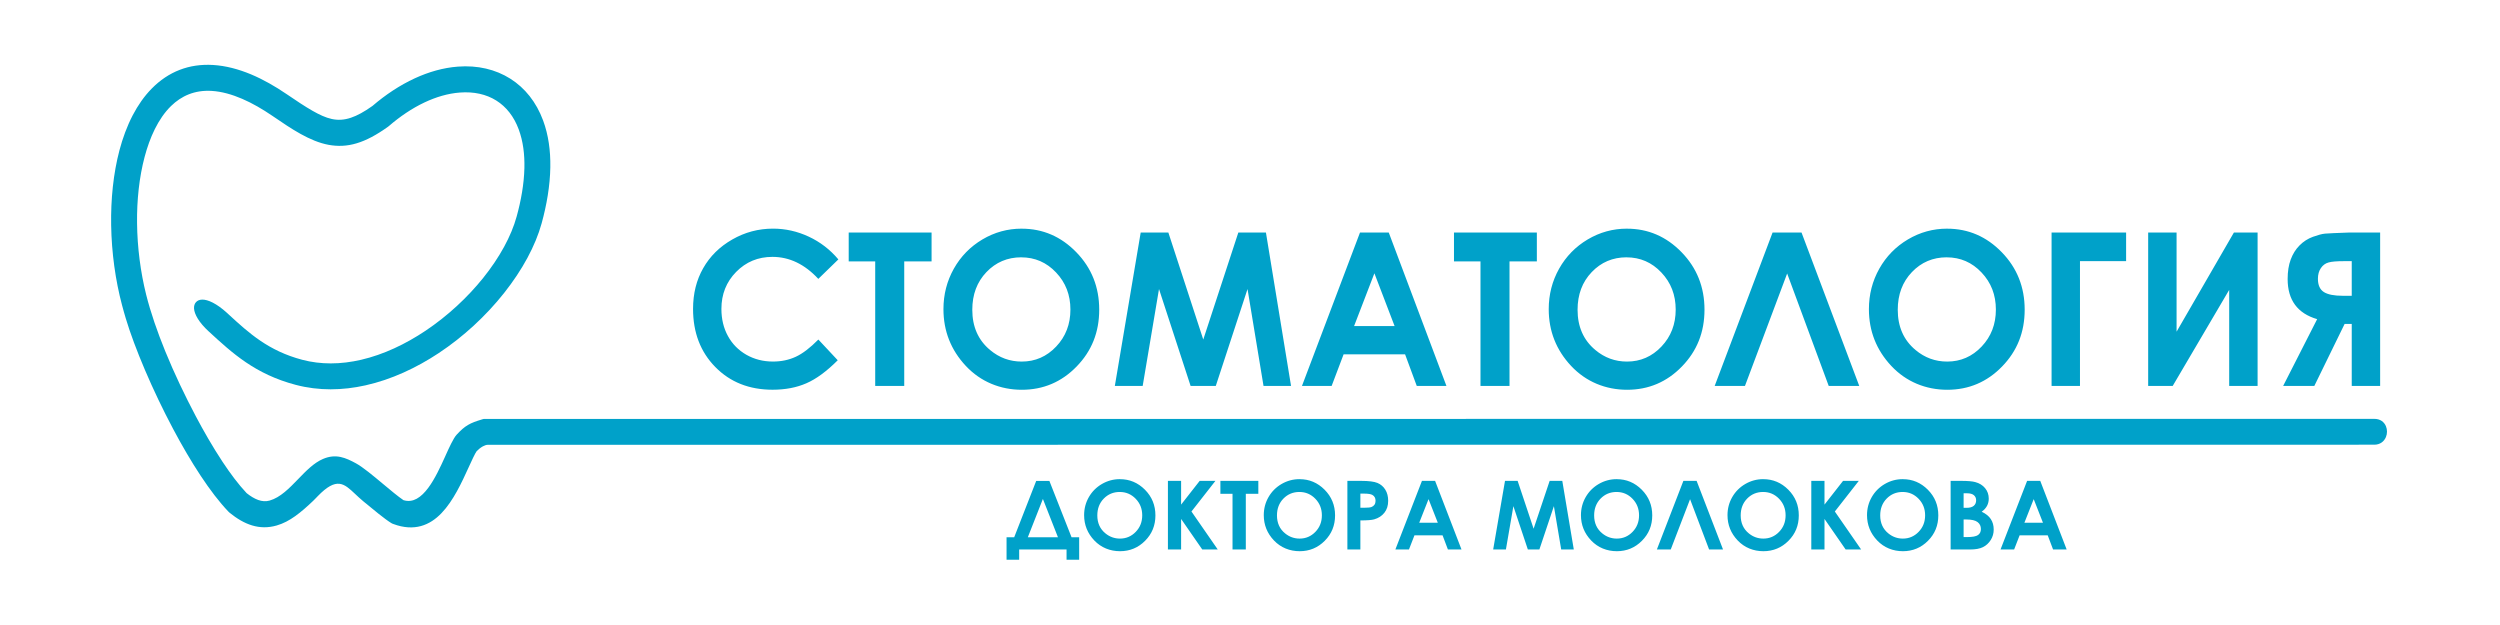
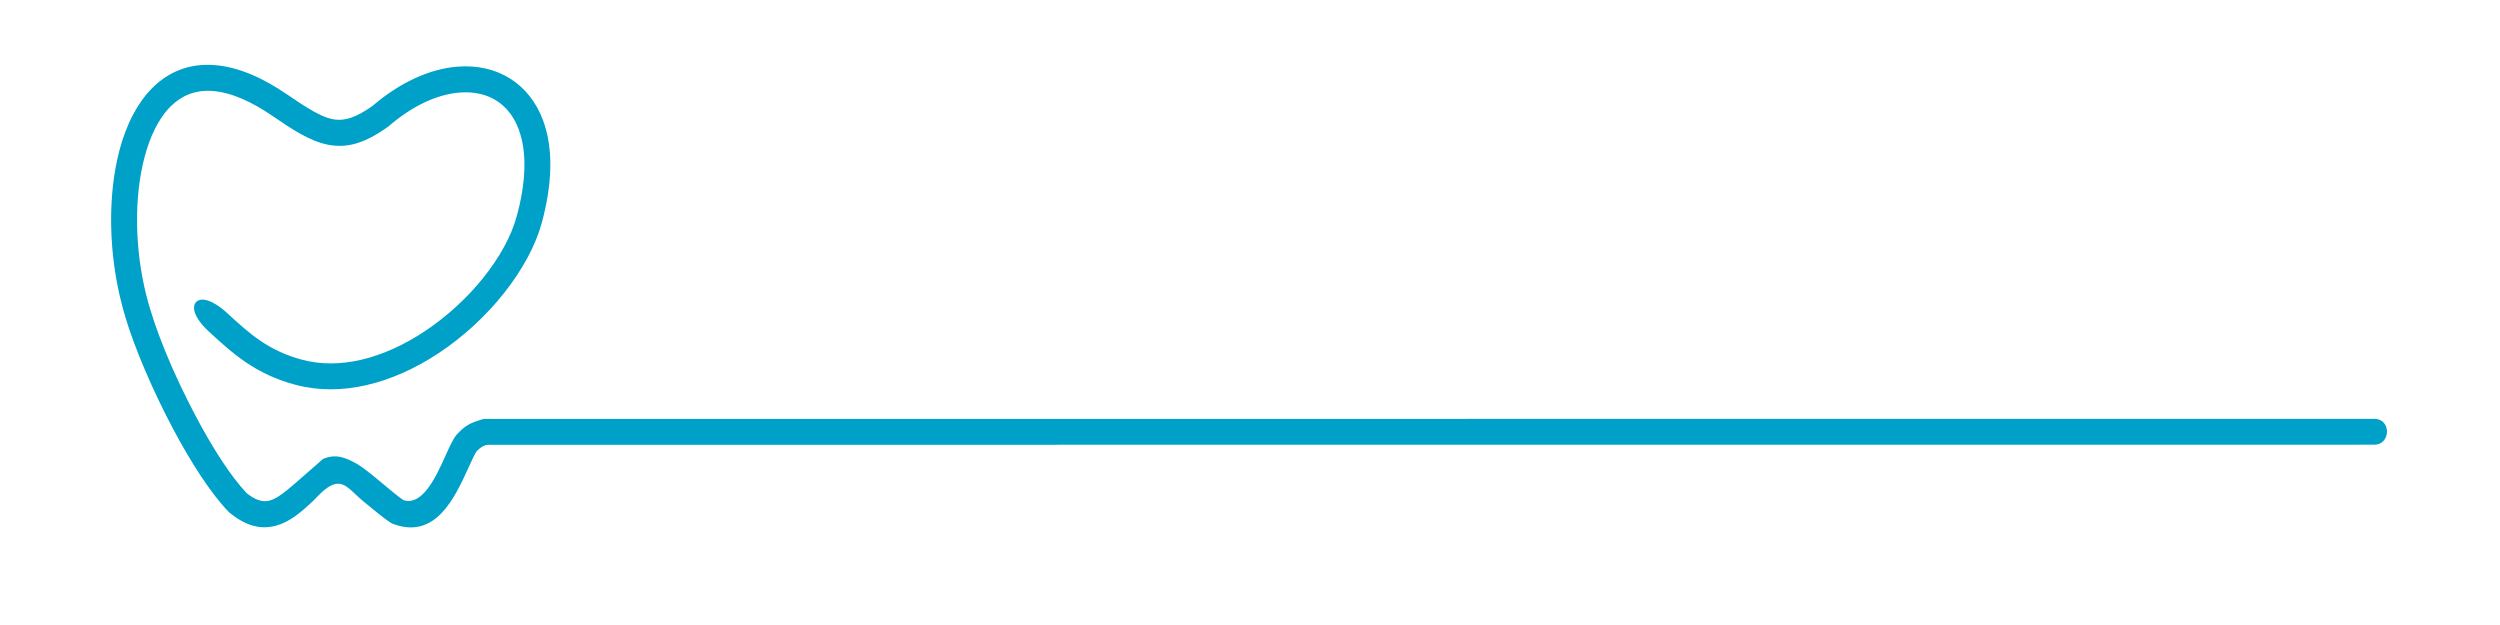
<svg xmlns="http://www.w3.org/2000/svg" width="1080" height="270" viewBox="0 0 1080 270" fill="none">
  <g clip-path="url(#clip0_17_7)">
-     <path d="M447.63 207.75H453.33L462.91 232.1H466.2V241.8H460.75V237.38H440.28V241.8H434.83V232.1H438.13L447.64 207.75H447.63ZM450.53 215.54L444.02 232.1H457.04L450.53 215.54ZM483.8 207C487.99 207 491.59 208.52 494.61 211.55C497.63 214.58 499.14 218.29 499.14 222.65C499.14 227.01 497.65 230.64 494.67 233.63C491.7 236.62 488.09 238.12 483.84 238.12C479.59 238.12 475.69 236.58 472.76 233.5C469.82 230.42 468.34 226.77 468.34 222.54C468.34 219.71 469.03 217.1 470.4 214.72C471.77 212.35 473.65 210.46 476.05 209.07C478.45 207.68 481.04 206.99 483.8 206.99V207ZM483.72 212.53C480.99 212.53 478.69 213.49 476.83 215.39C474.97 217.3 474.04 219.72 474.04 222.66C474.04 225.93 475.21 228.53 477.56 230.43C479.38 231.92 481.47 232.67 483.83 232.67C486.49 232.67 488.76 231.7 490.63 229.77C492.51 227.84 493.44 225.46 493.44 222.62C493.44 219.78 492.5 217.41 490.61 215.46C488.72 213.51 486.43 212.53 483.72 212.53ZM504.54 207.74H510.24V217.99L518.26 207.74H525.06L514.71 220.97L526.07 237.38H519.38L510.24 224.18V237.38H504.54V207.74ZM527.21 207.74H543.6V213.31H538.19V237.38H532.45V213.31H527.21V207.74ZM561.41 207C565.6 207 569.2 208.52 572.22 211.55C575.24 214.58 576.75 218.29 576.75 222.65C576.75 227.01 575.26 230.64 572.28 233.63C569.31 236.62 565.7 238.12 561.45 238.12C557.2 238.12 553.3 236.58 550.37 233.5C547.43 230.42 545.95 226.77 545.95 222.54C545.95 219.71 546.64 217.1 548.01 214.72C549.38 212.35 551.26 210.46 553.66 209.07C556.06 207.68 558.65 206.99 561.41 206.99V207ZM561.33 212.53C558.6 212.53 556.3 213.49 554.44 215.39C552.58 217.3 551.65 219.72 551.65 222.66C551.65 225.93 552.82 228.53 555.17 230.43C556.99 231.92 559.08 232.67 561.44 232.67C564.1 232.67 566.37 231.7 568.24 229.77C570.12 227.84 571.05 225.46 571.05 222.62C571.05 219.78 570.11 217.41 568.22 215.46C566.33 213.51 564.04 212.53 561.33 212.53ZM582.07 207.74H588.06C591.3 207.74 593.63 208.04 595.06 208.63C596.49 209.23 597.63 210.2 598.45 211.53C599.28 212.86 599.69 214.47 599.69 216.34C599.69 218.41 599.15 220.13 598.06 221.5C596.98 222.87 595.51 223.83 593.64 224.36C592.55 224.67 590.56 224.82 587.68 224.82V237.37H582.07V207.73V207.74ZM587.68 219.34H589.49C590.91 219.34 591.9 219.24 592.46 219.04C593.02 218.83 593.45 218.5 593.77 218.04C594.09 217.57 594.24 217.01 594.24 216.34C594.24 215.19 593.79 214.35 592.9 213.83C592.25 213.44 591.04 213.24 589.28 213.24H587.68V219.35V219.34ZM614.28 207.74H619.96L631.37 237.38H625.5L623.19 231.27H611.04L608.67 237.38H602.8L614.28 207.74ZM617.13 215.62L613.11 225.82H621.13L617.13 215.62ZM650.15 207.74H655.62L662.52 228.41L669.45 207.74H674.91L679.88 237.38H674.44L671.28 218.66L665.01 237.38H660.03L653.78 218.66L650.55 237.38H645.05L650.16 207.74H650.15ZM698.43 207C702.62 207 706.22 208.52 709.24 211.55C712.26 214.58 713.77 218.29 713.77 222.65C713.77 227.01 712.28 230.64 709.3 233.63C706.33 236.62 702.72 238.12 698.47 238.12C694.22 238.12 690.32 236.58 687.39 233.5C684.45 230.42 682.97 226.77 682.97 222.54C682.97 219.71 683.66 217.1 685.03 214.72C686.4 212.35 688.28 210.46 690.68 209.07C693.08 207.68 695.67 206.99 698.43 206.99V207ZM698.35 212.53C695.62 212.53 693.32 213.49 691.46 215.39C689.6 217.3 688.67 219.72 688.67 222.66C688.67 225.93 689.84 228.53 692.19 230.43C694.01 231.92 696.1 232.67 698.46 232.67C701.12 232.67 703.39 231.7 705.26 229.77C707.14 227.84 708.07 225.46 708.07 222.62C708.07 219.78 707.13 217.41 705.24 215.46C703.35 213.51 701.06 212.53 698.35 212.53ZM738.33 237.38L730.11 215.65L721.76 237.38H715.77L727.22 207.74H732.94L744.35 237.38H738.32H738.33ZM761.74 207C765.93 207 769.53 208.52 772.55 211.55C775.57 214.58 777.08 218.29 777.08 222.65C777.08 227.01 775.59 230.64 772.61 233.63C769.64 236.62 766.03 238.12 761.78 238.12C757.53 238.12 753.63 236.58 750.7 233.5C747.76 230.42 746.28 226.77 746.28 222.54C746.28 219.71 746.97 217.1 748.34 214.72C749.71 212.35 751.59 210.46 753.99 209.07C756.39 207.68 758.98 206.99 761.74 206.99V207ZM761.66 212.53C758.93 212.53 756.63 213.49 754.77 215.39C752.91 217.3 751.98 219.72 751.98 222.66C751.98 225.93 753.15 228.53 755.5 230.43C757.32 231.92 759.41 232.67 761.77 232.67C764.43 232.67 766.7 231.7 768.57 229.77C770.45 227.84 771.38 225.46 771.38 222.62C771.38 219.78 770.44 217.41 768.55 215.46C766.66 213.51 764.37 212.53 761.66 212.53ZM782.48 207.74H788.18V217.99L796.2 207.74H803L792.65 220.97L804.01 237.38H797.32L788.18 224.18V237.38H782.48V207.74ZM822.01 207C826.2 207 829.8 208.52 832.82 211.55C835.84 214.58 837.35 218.29 837.35 222.65C837.35 227.01 835.86 230.64 832.88 233.63C829.91 236.62 826.3 238.12 822.05 238.12C817.8 238.12 813.9 236.58 810.97 233.5C808.03 230.42 806.55 226.77 806.55 222.54C806.55 219.71 807.24 217.1 808.61 214.72C809.98 212.35 811.86 210.46 814.26 209.07C816.66 207.68 819.25 206.99 822.01 206.99V207ZM821.93 212.53C819.2 212.53 816.9 213.49 815.04 215.39C813.18 217.3 812.25 219.72 812.25 222.66C812.25 225.93 813.42 228.53 815.77 230.43C817.59 231.92 819.68 232.67 822.04 232.67C824.7 232.67 826.97 231.7 828.84 229.77C830.72 227.84 831.65 225.46 831.65 222.62C831.65 219.78 830.71 217.41 828.82 215.46C826.93 213.51 824.64 212.53 821.93 212.53ZM842.67 237.38V207.74H847.35C850.07 207.74 852.05 207.91 853.31 208.26C855.09 208.73 856.51 209.61 857.56 210.88C858.61 212.16 859.14 213.67 859.14 215.4C859.14 216.53 858.9 217.55 858.42 218.48C857.95 219.4 857.17 220.27 856.09 221.07C857.89 221.92 859.2 222.97 860.03 224.24C860.86 225.51 861.28 227.01 861.28 228.74C861.28 230.47 860.85 231.92 859.99 233.29C859.12 234.66 858.01 235.68 856.65 236.36C855.29 237.04 853.41 237.38 851.01 237.38H842.67ZM848.28 213.11V219.38H849.54C850.94 219.38 851.99 219.09 852.67 218.51C853.35 217.93 853.69 217.14 853.69 216.14C853.69 215.21 853.37 214.48 852.72 213.92C852.07 213.38 851.09 213.1 849.77 213.1H848.28V213.11ZM848.28 224.42V232.02H849.71C852.08 232.02 853.69 231.72 854.51 231.13C855.34 230.54 855.75 229.68 855.75 228.55C855.75 227.28 855.27 226.27 854.3 225.53C853.33 224.79 851.72 224.42 849.47 224.42H848.28ZM875.71 207.74H881.39L892.8 237.38H886.93L884.62 231.27H872.47L870.1 237.38H864.23L875.71 207.74ZM878.56 215.62L874.54 225.82H882.56L878.56 215.62Z" fill="#00A1C9" />
-     <path d="M362.15 112.08L353.51 120.48C347.63 114.14 341.03 110.97 333.68 110.97C327.49 110.97 322.26 113.14 318.02 117.46C313.77 121.78 311.65 127.11 311.65 133.44C311.65 137.86 312.6 141.78 314.48 145.19C316.36 148.62 319.02 151.31 322.45 153.27C325.89 155.22 329.71 156.19 333.92 156.19C337.5 156.19 340.77 155.51 343.74 154.14C346.72 152.77 349.98 150.28 353.53 146.68L361.9 155.63C357.12 160.41 352.6 163.74 348.34 165.58C344.09 167.44 339.22 168.36 333.76 168.36C323.69 168.36 315.44 165.1 309.02 158.56C302.6 152.04 299.4 143.65 299.4 133.45C299.4 126.83 300.86 120.97 303.79 115.84C306.71 110.7 310.88 106.58 316.34 103.46C321.78 100.34 327.64 98.77 333.94 98.77C339.28 98.77 344.42 99.92 349.38 102.23C354.33 104.54 358.59 107.81 362.17 112.06L362.15 112.08ZM366.64 100.45H402.44V112.91H390.63V166.72H378.09V112.91H366.64V100.45ZM441.36 98.79C450.51 98.79 458.39 102.19 464.97 108.97C471.57 115.75 474.86 124.03 474.86 133.78C474.86 143.53 471.61 151.64 465.1 158.33C458.61 165.02 450.71 168.38 441.44 168.38C432.17 168.38 423.64 164.93 417.22 158.06C410.79 151.18 407.57 143.01 407.57 133.55C407.57 127.23 409.07 121.4 412.06 116.07C415.05 110.76 419.17 106.55 424.4 103.44C429.65 100.33 435.3 98.78 441.34 98.78L441.36 98.79ZM441.18 111.16C435.21 111.16 430.19 113.3 426.13 117.56C422.06 121.82 420.03 127.24 420.03 133.82C420.03 141.14 422.59 146.94 427.71 151.2C431.69 154.54 436.25 156.2 441.4 156.2C447.22 156.2 452.18 154.03 456.27 149.71C460.37 145.39 462.42 140.06 462.42 133.73C462.42 127.4 460.36 122.08 456.23 117.72C452.11 113.35 447.09 111.17 441.18 111.17V111.16ZM492.78 100.45H504.73L519.81 146.68L534.96 100.45H546.88L557.73 166.72H545.84L538.93 124.86L525.22 166.72H514.34L500.69 124.86L493.64 166.72H481.61L492.78 100.45ZM587.52 100.45H599.94L624.86 166.72H612.04L606.99 153.06H580.44L575.27 166.72H562.45L587.52 100.45ZM593.74 118.06L584.96 140.87H602.47L593.74 118.06ZM628.12 100.45H663.92V112.91H652.11V166.72H639.57V112.91H628.12V100.45ZM702.84 98.79C711.99 98.79 719.87 102.19 726.45 108.97C733.05 115.75 736.34 124.03 736.34 133.78C736.34 143.53 733.09 151.64 726.58 158.33C720.09 165.02 712.19 168.38 702.92 168.38C693.65 168.38 685.12 164.93 678.7 158.06C672.27 151.18 669.05 143.01 669.05 133.55C669.05 127.23 670.55 121.4 673.54 116.07C676.53 110.76 680.65 106.55 685.88 103.44C691.13 100.33 696.78 98.78 702.82 98.78L702.84 98.79ZM702.66 111.16C696.69 111.16 691.67 113.3 687.61 117.56C683.54 121.82 681.51 127.24 681.51 133.82C681.51 141.14 684.07 146.94 689.19 151.2C693.17 154.54 697.73 156.2 702.88 156.2C708.7 156.2 713.66 154.03 717.75 149.71C721.85 145.39 723.9 140.06 723.9 133.73C723.9 127.4 721.84 122.08 717.71 117.72C713.59 113.35 708.57 111.17 702.66 111.17V111.16ZM790.01 166.73L772.05 118.15L753.82 166.73H740.74L765.75 100.46H778.26L803.2 166.73H790.02H790.01ZM841.16 98.79C850.31 98.79 858.19 102.19 864.77 108.97C871.37 115.75 874.66 124.03 874.66 133.78C874.66 143.53 871.41 151.64 864.9 158.33C858.41 165.02 850.51 168.38 841.24 168.38C831.97 168.38 823.44 164.93 817.02 158.06C810.59 151.18 807.37 143.01 807.37 133.55C807.37 127.23 808.87 121.4 811.86 116.07C814.85 110.76 818.97 106.55 824.2 103.44C829.45 100.33 835.1 98.78 841.14 98.78L841.16 98.79ZM840.98 111.16C835.01 111.16 829.99 113.3 825.93 117.56C821.86 121.82 819.83 127.24 819.83 133.82C819.83 141.14 822.39 146.94 827.51 151.2C831.49 154.54 836.05 156.2 841.2 156.2C847.02 156.2 851.98 154.03 856.07 149.71C860.17 145.39 862.22 140.06 862.22 133.73C862.22 127.4 860.16 122.08 856.03 117.72C851.91 113.35 846.89 111.17 840.98 111.17V111.16ZM886.28 100.45H918.48V112.82H898.55V166.73H886.28V100.46V100.45ZM975.28 100.45V166.72H963.01V125.23L938.61 166.72H928.01V100.45H940.28V143.29L965.05 100.45H975.27H975.28ZM1028.22 100.45V166.72H1015.95V139.95H1012.87L999.79 166.72H986.32L1001.01 137.87C992.52 135.39 988.26 129.61 988.26 120.53C988.26 117.28 988.71 114.47 989.6 112.08C990.5 109.68 991.76 107.65 993.43 105.99C995.08 104.33 996.99 103.1 999.19 102.3C1001.37 101.52 1003.1 101.05 1004.39 100.93C1005.68 100.81 1009.28 100.65 1015.17 100.44H1028.22V100.45ZM1015.95 127.77V112.82H1012.57C1009.49 112.82 1007.26 113 1005.91 113.39C1004.57 113.76 1003.46 114.57 1002.62 115.82C1001.76 117.07 1001.34 118.6 1001.34 120.44C1001.34 123.16 1002.2 125.07 1003.9 126.16C1005.6 127.24 1008.33 127.78 1012.08 127.78H1015.96L1015.95 127.77Z" fill="#00A1C9" />
-     <path d="M1030.73 184.13C1029.96 182.3 1028.25 180.9 1025.6 180.95H1022.03L235.22 180.98C232.54 180.98 229.87 180.98 227.19 180.98C221.39 180.98 215.6 180.99 209.8 180.98C209.66 180.98 209.54 180.98 209.44 180.98C209.23 180.98 209.11 180.98 208.96 180.99C208.78 181.01 208.67 181.05 208.43 181.12C208.42 181.12 208.45 181.12 208.18 181.2C205.57 181.99 203.79 182.63 202.16 183.59C200.52 184.55 199.11 185.8 197.26 187.8C195.85 189.31 193.86 193.75 192.69 196.34C192.44 196.89 192.42 196.94 192.32 197.17C191.32 199.37 190.22 201.79 188.99 204.17C187.78 206.51 186.47 208.79 185.03 210.72C183.5 212.78 181.84 214.46 180.03 215.45C178.31 216.39 176.43 216.7 174.38 216.09L174.3 216.07L174.23 216.02C171.93 214.46 168.77 211.82 165.54 209.12C161.21 205.5 156.75 201.77 153.74 200.14C151.53 198.94 149.42 197.9 147.15 197.42C144.81 196.93 142.36 197.06 139.55 198.26C135.58 199.95 132.22 203.43 128.81 206.96C125 210.9 121.13 214.91 116.49 216.24C114.82 216.72 113.17 216.56 111.55 215.99C109.87 215.39 108.22 214.36 106.63 213.1L106.49 212.97C103.03 209.3 99.5 204.58 96.14 199.5C91.86 193.03 87.85 185.99 84.58 179.81C80.01 171.18 75.36 161.48 71.39 151.75C67.98 143.38 65.07 134.99 63.13 127.25C60.72 117.58 59.32 106.94 59.21 96.38C59.1 86.48 60.12 76.65 62.48 67.76C64.64 59.61 68.23 51.32 73.9 45.79C78.33 41.47 84.06 38.83 91.42 39.27C95.79 39.53 100.26 40.81 104.66 42.71C109.08 44.62 113.44 47.17 117.52 49.95L118.26 50.45C125.77 55.58 133.83 61.07 141.97 62.57C143.99 62.94 145.97 63.08 147.97 62.98C149.98 62.88 151.99 62.53 154.05 61.91C156.14 61.29 158.29 60.39 160.54 59.2C162.77 58.02 165.11 56.55 167.6 54.77C167.74 54.66 167.88 54.55 168.02 54.44C172.72 50.38 177.95 46.81 183.45 44.22C188.36 41.91 193.49 40.37 198.64 39.98C204.68 39.52 210.05 40.7 214.41 43.44C218.69 46.13 222.03 50.32 224.1 55.94C225.98 61.03 226.68 66.72 226.54 72.61C226.38 79.52 225.08 86.7 223.19 93.55C222.02 97.8 220.18 102.21 217.77 106.63C215.31 111.14 212.26 115.67 208.73 120.07C202 128.45 193.43 136.45 183.88 142.85C175.18 148.68 165.68 153.18 156.03 155.42C151.64 156.44 147.23 156.99 142.87 156.99C138.73 156.99 134.61 156.49 130.58 155.43C115.98 151.57 107.54 143.91 98.68 135.74L98.12 135.22C93.56 131.06 89.78 129.39 87.35 129.43C86.2 129.45 85.29 129.84 84.67 130.53C84.05 131.21 83.76 132.15 83.82 133.28C83.97 135.71 85.91 139.28 90.15 143.16L90.24 143.24C100.4 152.59 110.21 161.62 127.73 166.25C137.74 168.9 147.95 168.69 157.85 166.48C169.09 163.98 179.91 158.91 189.54 152.53C194.87 149 199.94 145 204.64 140.68C209.45 136.26 213.87 131.5 217.78 126.56C221.7 121.61 225.1 116.5 227.85 111.4C230.56 106.37 232.65 101.34 233.99 96.47C236.18 88.51 237.62 80.23 237.74 72.21C237.85 65.15 236.94 58.31 234.63 52.07C231.68 44.08 226.75 37.97 220.45 33.99C214.07 29.96 206.31 28.13 197.8 28.78C191.45 29.26 185.19 31.07 179.2 33.83C172.69 36.83 166.52 40.95 160.96 45.72L160.85 45.8C159.1 47.04 157.47 48.08 155.93 48.92C154.41 49.76 152.98 50.4 151.63 50.85C148.6 51.88 145.93 51.97 143.32 51.4C140.65 50.82 138 49.56 135.07 47.9C133.43 46.97 131.69 45.89 129.83 44.68C128 43.49 125.99 42.13 123.82 40.66C118.91 37.31 113.71 34.33 108.39 32.1C103.04 29.88 97.55 28.4 92.06 28.07C86.87 27.76 82.06 28.47 77.65 30.17C73.18 31.89 69.14 34.61 65.53 38.28C62.27 41.59 59.58 45.51 57.36 49.74C54.87 54.52 52.99 59.7 51.61 64.9C48.96 74.93 47.83 86.1 48.02 97.32C48.21 109.17 49.87 121.09 52.71 131.79C52.97 132.76 53.25 133.78 53.53 134.78C53.8 135.75 54.08 136.71 54.35 137.6C58.15 150.24 65.84 168.46 74.79 185.3C82.36 199.56 90.85 212.86 98.68 221.02L98.73 221.07L99.14 221.45L99.18 221.49C102.36 224.07 105.56 225.98 108.9 226.98C112.29 228 115.79 228.09 119.53 227.01C120.95 226.6 122.33 226.04 123.67 225.35C124.99 224.67 126.28 223.86 127.56 222.95C128.85 222.03 130.14 220.99 131.43 219.88C132.72 218.77 134 217.58 135.31 216.34C135.68 216.01 136.34 215.31 136.83 214.8C136.99 214.64 137.13 214.49 137.22 214.39C145.44 205.87 148.63 208.88 153.39 213.36C154.45 214.36 155.59 215.43 156.84 216.47L157.6 217.1C160.84 219.78 166.38 224.37 168.97 225.92L169.09 225.99C169.24 226.08 169.31 226.13 169.41 226.17C169.48 226.21 169.56 226.23 169.71 226.29C169.81 226.33 169.84 226.34 169.89 226.36C174.43 228.06 178.38 228.2 181.83 227.26C185.28 226.32 188.21 224.3 190.73 221.67C195.88 216.31 199.49 208.39 202.5 201.79C202.98 200.72 203.7 199.15 204.36 197.78C205 196.46 205.6 195.31 205.89 194.95C206.58 194.23 207.53 193.41 208.56 192.84C209.31 192.43 210.08 192.15 210.78 192.15C216.25 192.17 221.72 192.16 227.19 192.15C229.86 192.15 232.54 192.15 235.21 192.15L1025.57 192.11C1028.21 192.15 1029.94 190.69 1030.72 188.81C1031.03 188.07 1031.18 187.26 1031.18 186.46C1031.18 185.66 1031.03 184.85 1030.72 184.11L1030.73 184.13Z" fill="#00A1C9" />
+     <path d="M1030.73 184.13C1029.96 182.3 1028.25 180.9 1025.6 180.95H1022.03L235.22 180.98C232.54 180.98 229.87 180.98 227.19 180.98C221.39 180.98 215.6 180.99 209.8 180.98C209.66 180.98 209.54 180.98 209.44 180.98C209.23 180.98 209.11 180.98 208.96 180.99C208.78 181.01 208.67 181.05 208.43 181.12C208.42 181.12 208.45 181.12 208.18 181.2C205.57 181.99 203.79 182.63 202.16 183.59C200.52 184.55 199.11 185.8 197.26 187.8C195.85 189.31 193.86 193.75 192.69 196.34C192.44 196.89 192.42 196.94 192.32 197.17C191.32 199.37 190.22 201.79 188.99 204.17C187.78 206.51 186.47 208.79 185.03 210.72C183.5 212.78 181.84 214.46 180.03 215.45C178.31 216.39 176.43 216.7 174.38 216.09L174.3 216.07L174.23 216.02C171.93 214.46 168.77 211.82 165.54 209.12C161.21 205.5 156.75 201.77 153.74 200.14C151.53 198.94 149.42 197.9 147.15 197.42C144.81 196.93 142.36 197.06 139.55 198.26C125 210.9 121.13 214.91 116.49 216.24C114.82 216.72 113.17 216.56 111.55 215.99C109.87 215.39 108.22 214.36 106.63 213.1L106.49 212.97C103.03 209.3 99.5 204.58 96.14 199.5C91.86 193.03 87.85 185.99 84.58 179.81C80.01 171.18 75.36 161.48 71.39 151.75C67.98 143.38 65.07 134.99 63.13 127.25C60.72 117.58 59.32 106.94 59.21 96.38C59.1 86.48 60.12 76.65 62.48 67.76C64.64 59.61 68.23 51.32 73.9 45.79C78.33 41.47 84.06 38.83 91.42 39.27C95.79 39.53 100.26 40.81 104.66 42.71C109.08 44.62 113.44 47.17 117.52 49.95L118.26 50.45C125.77 55.58 133.83 61.07 141.97 62.57C143.99 62.94 145.97 63.08 147.97 62.98C149.98 62.88 151.99 62.53 154.05 61.91C156.14 61.29 158.29 60.39 160.54 59.2C162.77 58.02 165.11 56.55 167.6 54.77C167.74 54.66 167.88 54.55 168.02 54.44C172.72 50.38 177.95 46.81 183.45 44.22C188.36 41.91 193.49 40.37 198.64 39.98C204.68 39.52 210.05 40.7 214.41 43.44C218.69 46.13 222.03 50.32 224.1 55.94C225.98 61.03 226.68 66.72 226.54 72.61C226.38 79.52 225.08 86.7 223.19 93.55C222.02 97.8 220.18 102.21 217.77 106.63C215.31 111.14 212.26 115.67 208.73 120.07C202 128.45 193.43 136.45 183.88 142.85C175.18 148.68 165.68 153.18 156.03 155.42C151.64 156.44 147.23 156.99 142.87 156.99C138.73 156.99 134.61 156.49 130.58 155.43C115.98 151.57 107.54 143.91 98.68 135.74L98.12 135.22C93.56 131.06 89.78 129.39 87.35 129.43C86.2 129.45 85.29 129.84 84.67 130.53C84.05 131.21 83.76 132.15 83.82 133.28C83.97 135.71 85.91 139.28 90.15 143.16L90.24 143.24C100.4 152.59 110.21 161.62 127.73 166.25C137.74 168.9 147.95 168.69 157.85 166.48C169.09 163.98 179.91 158.91 189.54 152.53C194.87 149 199.94 145 204.64 140.68C209.45 136.26 213.87 131.5 217.78 126.56C221.7 121.61 225.1 116.5 227.85 111.4C230.56 106.37 232.65 101.34 233.99 96.47C236.18 88.51 237.62 80.23 237.74 72.21C237.85 65.15 236.94 58.31 234.63 52.07C231.68 44.08 226.75 37.97 220.45 33.99C214.07 29.96 206.31 28.13 197.8 28.78C191.45 29.26 185.19 31.07 179.2 33.83C172.69 36.83 166.52 40.95 160.96 45.72L160.85 45.8C159.1 47.04 157.47 48.08 155.93 48.92C154.41 49.76 152.98 50.4 151.63 50.85C148.6 51.88 145.93 51.97 143.32 51.4C140.65 50.82 138 49.56 135.07 47.9C133.43 46.97 131.69 45.89 129.83 44.68C128 43.49 125.99 42.13 123.82 40.66C118.91 37.31 113.71 34.33 108.39 32.1C103.04 29.88 97.55 28.4 92.06 28.07C86.87 27.76 82.06 28.47 77.65 30.17C73.18 31.89 69.14 34.61 65.53 38.28C62.27 41.59 59.58 45.51 57.36 49.74C54.87 54.52 52.99 59.7 51.61 64.9C48.96 74.93 47.83 86.1 48.02 97.32C48.21 109.17 49.87 121.09 52.71 131.79C52.97 132.76 53.25 133.78 53.53 134.78C53.8 135.75 54.08 136.71 54.35 137.6C58.15 150.24 65.84 168.46 74.79 185.3C82.36 199.56 90.85 212.86 98.68 221.02L98.73 221.07L99.14 221.45L99.18 221.49C102.36 224.07 105.56 225.98 108.9 226.98C112.29 228 115.79 228.09 119.53 227.01C120.95 226.6 122.33 226.04 123.67 225.35C124.99 224.67 126.28 223.86 127.56 222.95C128.85 222.03 130.14 220.99 131.43 219.88C132.72 218.77 134 217.58 135.31 216.34C135.68 216.01 136.34 215.31 136.83 214.8C136.99 214.64 137.13 214.49 137.22 214.39C145.44 205.87 148.63 208.88 153.39 213.36C154.45 214.36 155.59 215.43 156.84 216.47L157.6 217.1C160.84 219.78 166.38 224.37 168.97 225.92L169.09 225.99C169.24 226.08 169.31 226.13 169.41 226.17C169.48 226.21 169.56 226.23 169.71 226.29C169.81 226.33 169.84 226.34 169.89 226.36C174.43 228.06 178.38 228.2 181.83 227.26C185.28 226.32 188.21 224.3 190.73 221.67C195.88 216.31 199.49 208.39 202.5 201.79C202.98 200.72 203.7 199.15 204.36 197.78C205 196.46 205.6 195.31 205.89 194.95C206.58 194.23 207.53 193.41 208.56 192.84C209.31 192.43 210.08 192.15 210.78 192.15C216.25 192.17 221.72 192.16 227.19 192.15C229.86 192.15 232.54 192.15 235.21 192.15L1025.57 192.11C1028.21 192.15 1029.94 190.69 1030.72 188.81C1031.03 188.07 1031.18 187.26 1031.18 186.46C1031.18 185.66 1031.03 184.85 1030.72 184.11L1030.73 184.13Z" fill="#00A1C9" />
  </g>
  <defs>
    <clipPath id="clip0_17_7">
      <rect width="983.19" height="213.8" fill="white" transform="translate(48 28)" />
    </clipPath>
  </defs>
</svg>